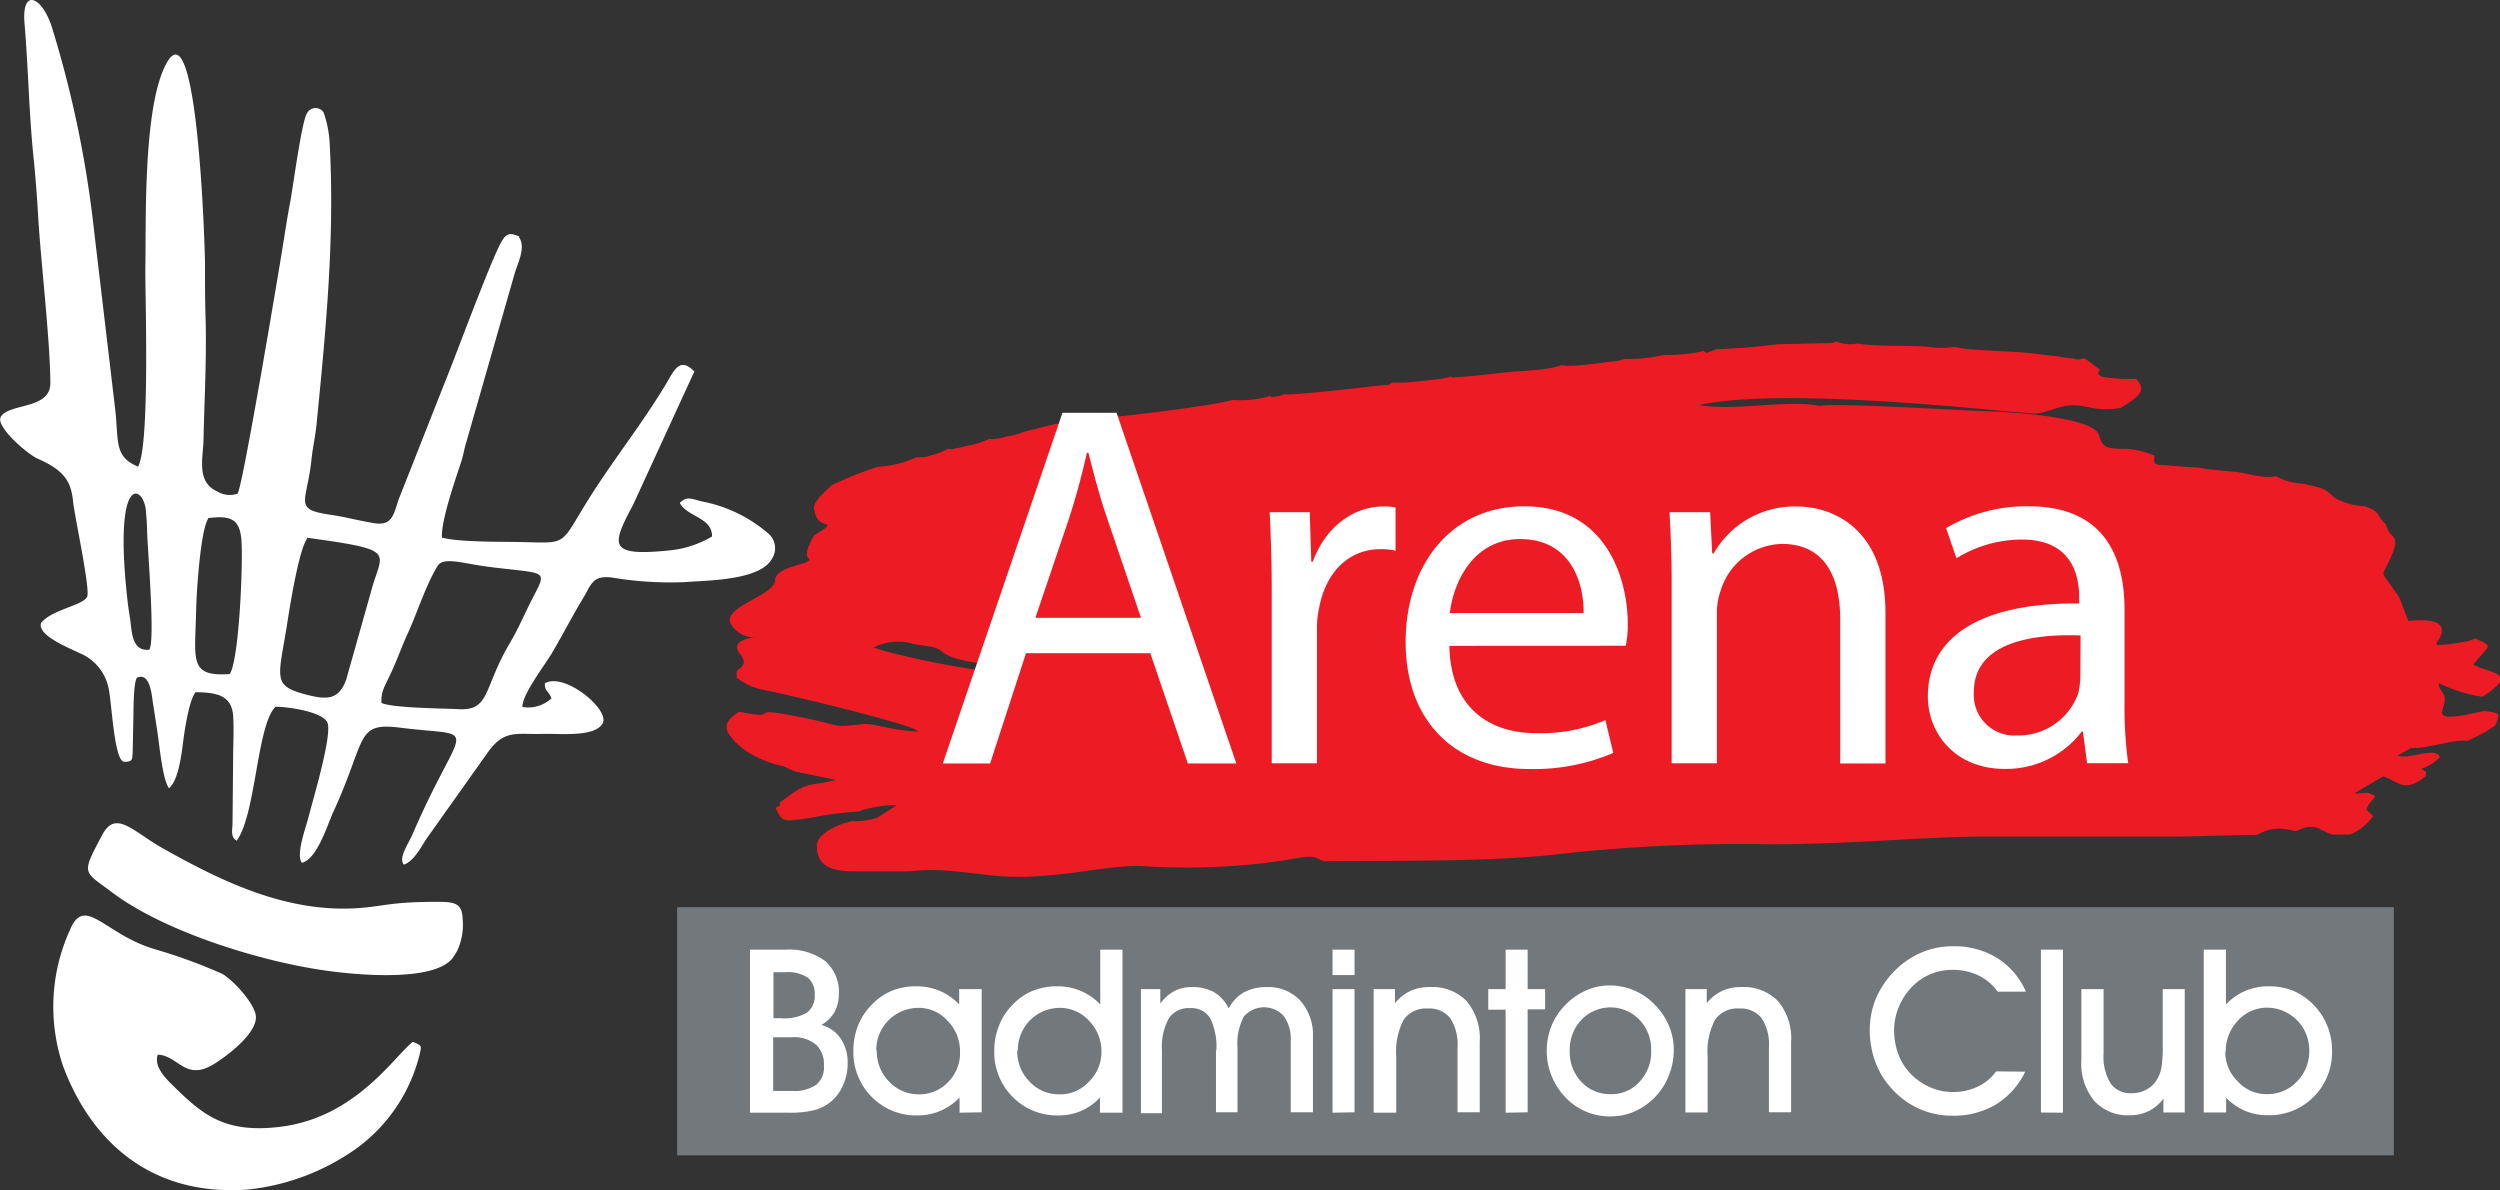
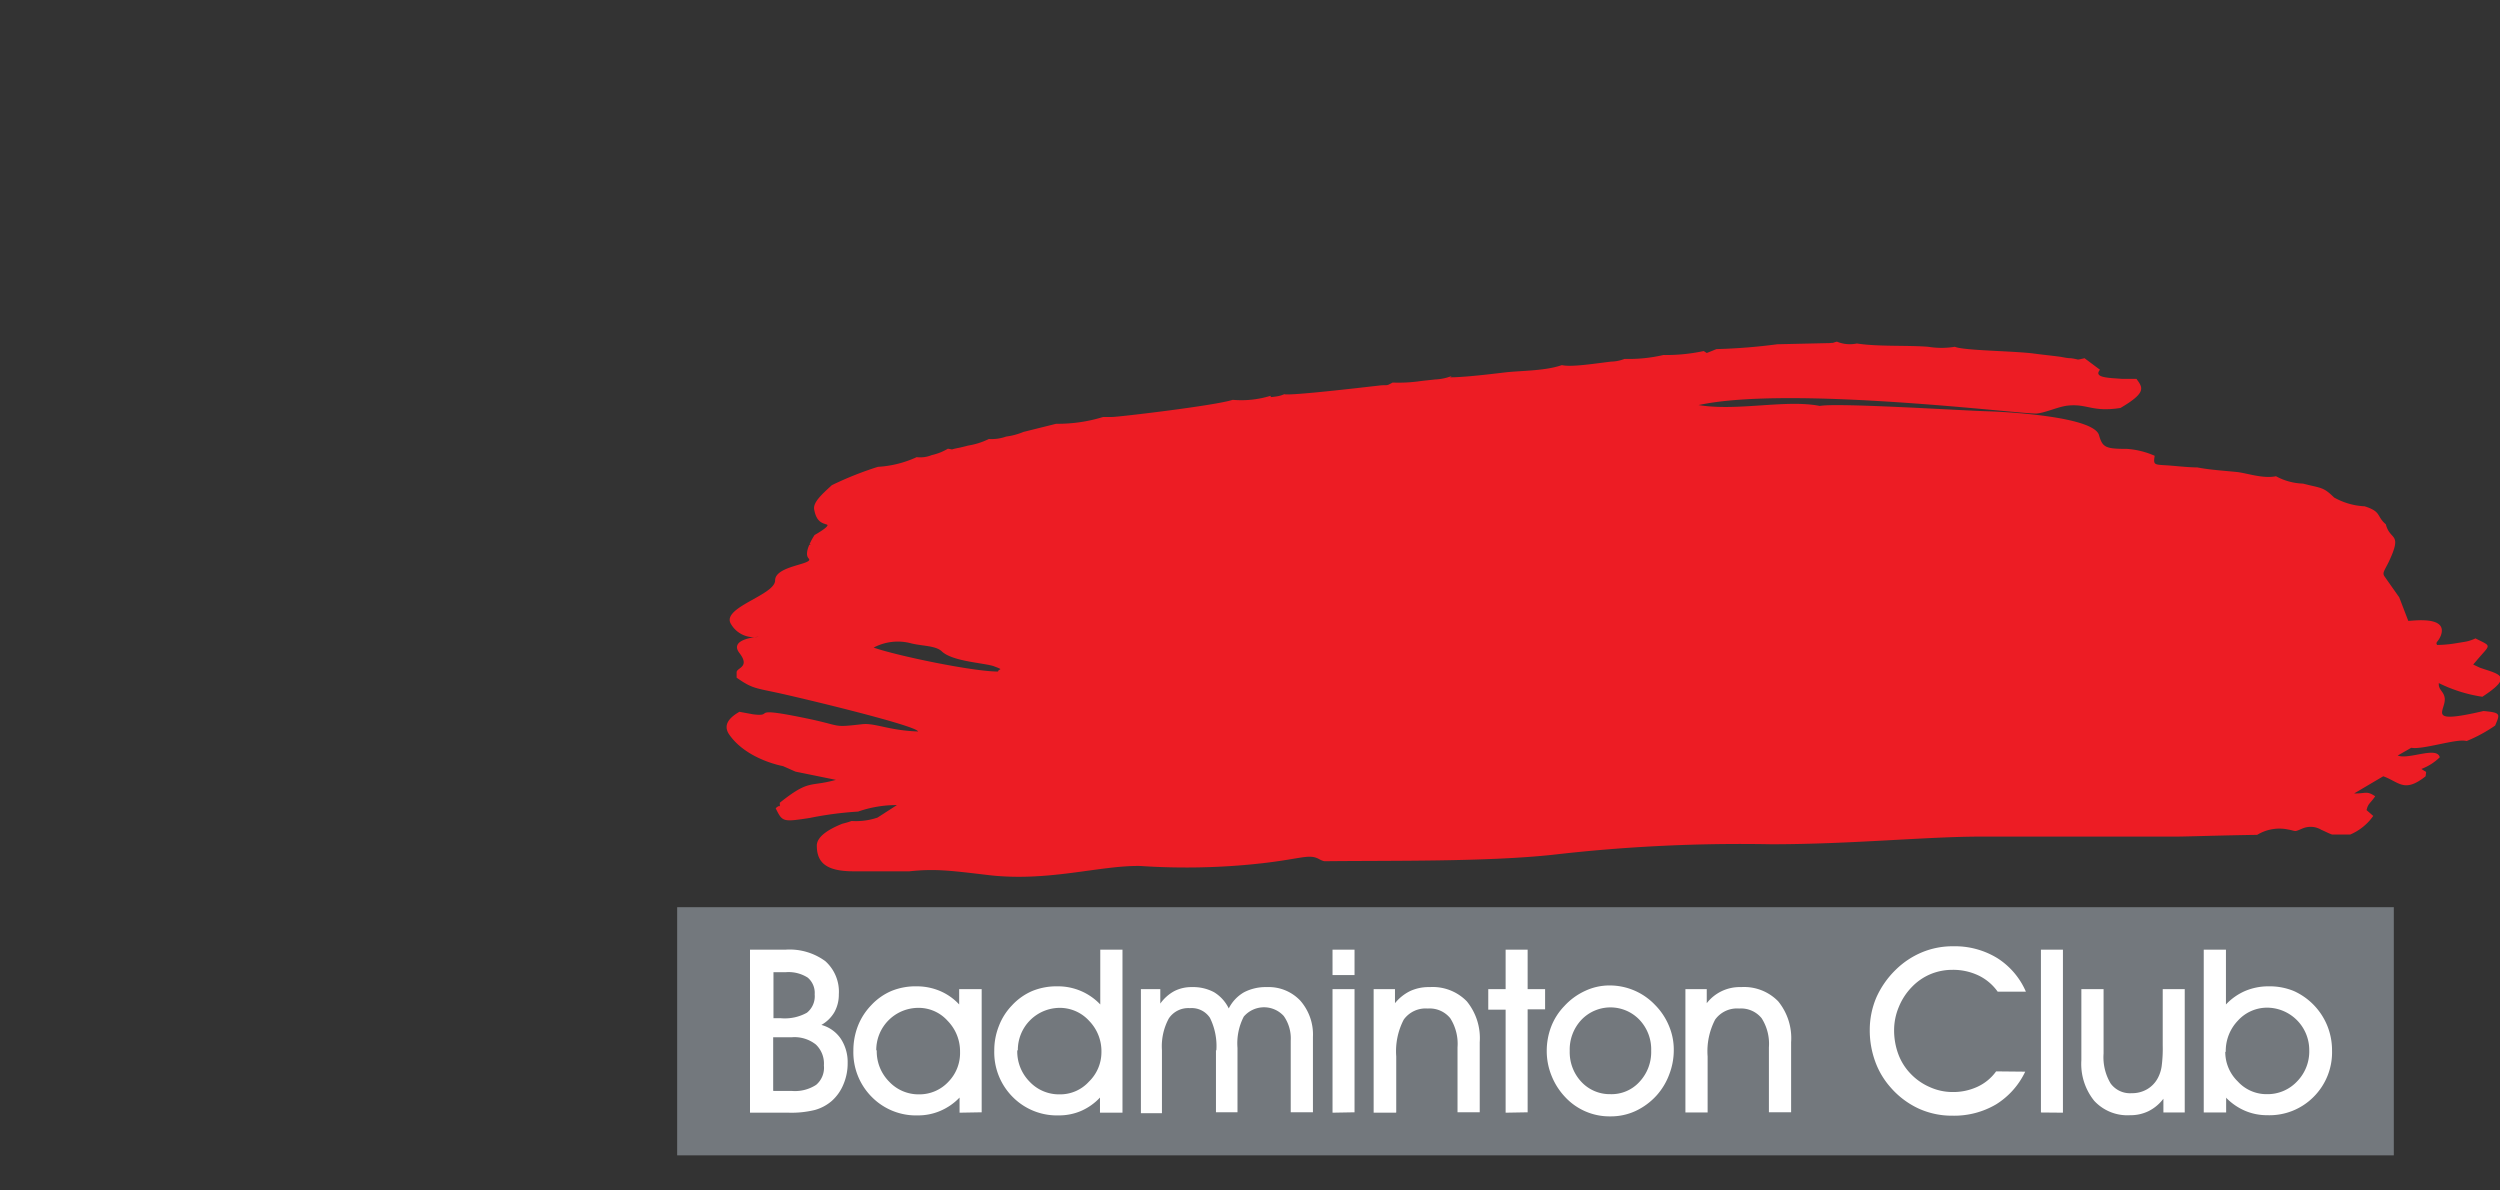
<svg xmlns="http://www.w3.org/2000/svg" viewBox="0 0 257.8 122.73">
  <rect x="0" y="0" width="257.8" height="122.73" fill="#333333" stroke="none" />
  <defs>
    <style>.cls-1{fill:#ed1c24;}.cls-1,.cls-2{fill-rule:evenodd;}.cls-2{fill:#fff;}.cls-3{fill:#73787d;}</style>
  </defs>
  <g id="Layer_2" data-name="Layer 2">
    <g id="Layer_1-2" data-name="Layer 1">
      <path class="cls-1" d="M236.07,51.8a3,3,0,0,0-.58-.2l-.72-.14a41,41,0,0,0-5-.31A22.24,22.24,0,0,0,236.07,51.8Z" />
      <path class="cls-1" d="M90.09,66.78a5.32,5.32,0,0,1,3.9-.43c1.14.28,2.5.22,3.13.82,1.11,1.06,4.45,1.19,5.39,1.54,1.12.42.44.22.41.54-2.62,0-10.43-1.63-12.83-2.47Zm146,18.78c.75.18.51.22,1.4-.15a2.15,2.15,0,0,1,1.9.17c.31.12.67.33,1.1.48l1.86,0a5.57,5.57,0,0,0,2.38-1.92l-.69-.6c.16-.71.38-.67.89-1.43-.91-.6-.95-.26-2.17-.29l3-1.77c1.64.58,2.16,1.76,4.37,0,.07-.65.15-.32-.43-.76a5.42,5.42,0,0,0,1.89-1.2c-.29-1.17-3.22.28-4.34-.18l1.4-.8c1.19.23,4.77-1,5.7-.69a15.29,15.29,0,0,0,2.95-1.6c.51-1.21.61-1.33-1.2-1.5-6.05,1.41-3.86,0-4-1.33-.1-.73-.67-.83-.61-1.55a15.12,15.12,0,0,0,4.49,1.41c3.33-2.17,1.67-2.32-.26-3l-.68-.32a1.6,1.6,0,0,1,.16-.19c1.65-2,1.86-1.59.07-2.51a4.09,4.09,0,0,1-1.2.37l-.92.15a12.94,12.94,0,0,1-1.83.16c-.22-.31.12-.29.39-1,.75-2.12-3.24-1.43-3.37-1.49l-.93-2.42-1.54-2.19c-.21-.34,0-.55.44-1.43,1.49-3.14.15-2.17-.28-3.91-1-.86-.42-1.3-2.19-1.86a7.09,7.09,0,0,1-3.15-.91c-1.13-1.11-1.31-.94-3.2-1.43a6.23,6.23,0,0,1-2.79-.76c-1.35.28-3-.33-4.06-.44-1.32-.13-2.84-.23-4.05-.47-.87,0-1.93-.12-2.93-.2-1.52-.1-1.63,0-1.47-1a8.52,8.52,0,0,0-2.85-.71c-2.24,0-2.53-.16-2.89-1.42-.54-1.84-8.85-2.38-11.56-2.46s-15.46-.89-17.23-.55c-3.52-.69-8.51.57-12.5-.09,9.54-2.06,33.61,1,34.89.87.95-.1,2.25-.73,3.23-.82,2-.19,2.48.7,5.38.25,2.71-1.59,2.32-2.09,1.65-3l-1.47,0c-1.37-.11-3-.11-2.29-.94l-1.59-1.19c-1,.22-.41.13-1.41,0-.4,0-.86-.12-1.24-.17-.94-.12-1.66-.19-2.56-.31-2-.27-7.26-.3-8.16-.7a8.58,8.58,0,0,1-2.76,0c-2.13-.17-5.22,0-7.35-.34a3.49,3.49,0,0,1-2.06-.19c-.83.23,0,.07-.76.15l-5.38.12A60,60,0,0,1,177,36c-.23.09-.6.25-1,.4l-.31-.2a18.71,18.71,0,0,1-4.17.41,15.75,15.75,0,0,1-4,.4,4,4,0,0,1-1.39.28c-1.68.2-4.1.59-5.07.36-1.77.62-4.26.56-5.92.76s-4.24.5-5.6.5l.16-.14a5.18,5.18,0,0,1-1.71.36l-1.38.15a15.91,15.91,0,0,1-3,.17c-.78.42-.38.19-1.41.31-1.92.22-9.19,1.07-9.77.89a2.87,2.87,0,0,1-.88.24c-.95.14-.32,0-.55-.07a10.12,10.12,0,0,1-3.88.41c-1.78.59-11.63,1.75-12.43,1.77l-.94,0a15.8,15.8,0,0,1-4.84.7l-3.37.84a7.08,7.08,0,0,1-1.79.48,4.48,4.48,0,0,1-1.78.25,7.53,7.53,0,0,1-2.15.68c-.18.05-.9.23-1,.24-1,.19-.34.19-1.07.08a5.76,5.76,0,0,1-1.67.66,3.08,3.08,0,0,1-1.55.21,11.07,11.07,0,0,1-4,1,35,35,0,0,0-4.75,1.89c-1.09,1-2,1.82-1.81,2.57.24,1.25.86,1.35,1.29,1.49S84,55.17,84,55.17a6.08,6.08,0,0,0-.51.93l.12,0-.16.09c-.22.51-.36,1.09-.06,1.4.61.62-3.46.72-3.46,2.26s-5.65,2.8-4.54,4.52a2.72,2.72,0,0,0,2.86,1.29s-3.15.19-2,1.68-.31,1.5-.29,2c0,.11,0,.31,0,.54h0c1.54,1.08,1.86,1.06,4.16,1.55,2.51.54,14.39,3.39,14.55,4-3-.1-4.46-.9-5.76-.75-3.11.35-2,.19-5.5-.55-6.57-1.38-3.32-.17-5.75-.47l-1.41-.26c-1,.57-1.79,1.36-1,2.42C77.08,78.36,80.74,79,80.74,79l1.29.57,4.17.85c-2.75.77-2.7-.1-5.79,2.36,0,.77.17,0-.42.57.69,1.42.74,1.42,3.5,1a35.91,35.91,0,0,1,5-.66,12,12,0,0,1,4-.67l-2,1.29a6.89,6.89,0,0,1-2.67.35,9.65,9.65,0,0,1-.95.28c-1.23.49-2.64,1.26-2.64,2.26,0,1.78,1,2.65,3.81,2.65h5.73c2.61-.28,4.13-.09,8,.37,6.26.77,11.62-1,15.83-.92A70.5,70.5,0,0,0,129,89.14l1.15-.12c4.16-.48,4.87-1,5.91-.41a2.16,2.16,0,0,0,.5.2c7.08-.08,16.73.07,23.61-.67a168.42,168.42,0,0,1,22.45-1.08c8.31,0,16-.79,21.69-.79h20.14c1,0,4.28-.12,8.31-.18l0,0A4.41,4.41,0,0,1,236.05,85.56Z" />
-       <path class="cls-2" d="M118.62,67.36l3.87,11.37h5L115.14,42.57h-5.58L97.22,78.73h4.88l3.7-11.37Zm-11.85-3.65,3.54-10.46c.7-2.2,1.29-4.4,1.77-6.55h.16c.54,2.09,1.07,4.24,1.88,6.6l3.54,10.41Zm24.37,15h4.67V64.84a9,9,0,0,1,.22-2.15c.64-3.54,2.95-6.06,6.33-6.06a6.15,6.15,0,0,1,1.55.16V52.34a4.45,4.45,0,0,0-1.28-.11c-3.12,0-6,2.2-7.25,5.69h-.16l-.16-5.1h-4.13c.11,2.41.21,5,.21,8V78.73Zm36.51-12.12a11,11,0,0,0,.21-2.2c0-4.78-2.25-12.18-10.68-12.18-7.62,0-12.23,6.12-12.23,14s4.77,13.09,12.77,13.09a20.69,20.69,0,0,0,8.64-1.66l-.81-3.38a16.89,16.89,0,0,1-7.19,1.34c-4.77,0-8.8-2.63-8.9-9Zm-18.14-3.38c.38-3.27,2.47-7.62,7.24-7.62,5.32,0,6.6,4.67,6.55,7.62Zm22.88,15.5h4.66V63.12a6.61,6.61,0,0,1,.38-2.2,6.76,6.76,0,0,1,6.33-4.83c4.45,0,6,3.49,6,7.73V78.73h4.67V63.23c0-8.86-5.58-11-9.13-11a9.6,9.6,0,0,0-8.58,4.83h-.16l-.21-4.24h-4.19c.11,2.09.22,4.29.22,7V78.73Zm46.69-15.88c0-5.2-1.93-10.62-9.87-10.62a16.27,16.27,0,0,0-8.53,2.25l1.07,3.11a12.81,12.81,0,0,1,6.76-1.93c5.26,0,5.9,3.87,5.9,6v.59c-10-.1-15.61,3.33-15.61,9.61,0,3.7,2.74,7.45,7.94,7.45a9.81,9.81,0,0,0,7.94-3.86h.11l.43,3.27h4.24a43.25,43.25,0,0,1-.38-6.22V62.85ZM214.52,70a8.44,8.44,0,0,1-.21,1.5A6.55,6.55,0,0,1,208,75.84a4.18,4.18,0,0,1-4.45-4.51c0-5,5.85-6,11-5.8Z" />
      <rect class="cls-3" x="69.83" y="93.55" width="177.02" height="25.59" />
      <path class="cls-2" d="M79.76,105h.77a4.68,4.68,0,0,0,2.68-.57,2.17,2.17,0,0,0,.8-1.89,2.06,2.06,0,0,0-.72-1.73,3.68,3.68,0,0,0-2.23-.56h-1.3V105Zm0,7.5h1.92a4,4,0,0,0,2.48-.63,2.31,2.31,0,0,0,.8-2,2.71,2.71,0,0,0-.83-2.16,3.54,3.54,0,0,0-2.45-.75H79.73v5.49ZM81,97.93a6.21,6.21,0,0,1,4.1,1.18,4.22,4.22,0,0,1,1.4,3.43,3.72,3.72,0,0,1-.46,1.84,3.59,3.59,0,0,1-1.34,1.31,3.53,3.53,0,0,1,2,1.42,4.37,4.37,0,0,1,.71,2.5,5.5,5.5,0,0,1-.44,2.22,4.62,4.62,0,0,1-1.21,1.71,4.52,4.52,0,0,1-1.73.92,10.09,10.09,0,0,1-2.72.28H77.34V97.93Zm9.41,10.38a4.43,4.43,0,0,0,1.28,3.23,4.16,4.16,0,0,0,3.12,1.31,4.07,4.07,0,0,0,3-1.31A4.23,4.23,0,0,0,99,108.48a4.49,4.49,0,0,0-1.28-3.21,4,4,0,0,0-3-1.34,4.35,4.35,0,0,0-4.36,4.38Zm8.54,6.43v-1.56a6,6,0,0,1-2,1.38,5.8,5.8,0,0,1-2.3.46,6.4,6.4,0,0,1-4.76-1.91A6.52,6.52,0,0,1,88,108.33a7,7,0,0,1,.47-2.54,6.46,6.46,0,0,1,1.35-2.11,6.15,6.15,0,0,1,2.1-1.49,6.57,6.57,0,0,1,2.59-.48,6.15,6.15,0,0,1,2.4.47,5.79,5.79,0,0,1,2,1.4V102h2.32v12.7Zm5.95-6.43a4.43,4.43,0,0,0,1.27,3.23,4.16,4.16,0,0,0,3.12,1.31,4,4,0,0,0,3-1.31,4.23,4.23,0,0,0,1.29-3.06,4.48,4.48,0,0,0-1.27-3.21,4.09,4.09,0,0,0-3-1.34,4.34,4.34,0,0,0-4.35,4.38Zm8.53,6.43v-1.56a5.9,5.9,0,0,1-1.95,1.38,5.76,5.76,0,0,1-2.3.46,6.41,6.41,0,0,1-4.76-1.91,6.52,6.52,0,0,1-1.89-4.78,6.75,6.75,0,0,1,.48-2.54,6.28,6.28,0,0,1,1.34-2.11,6.15,6.15,0,0,1,2.1-1.49,6.61,6.61,0,0,1,2.59-.48,6,6,0,0,1,4.42,1.87V97.93h2.29v16.81Zm12-6.41a6.57,6.57,0,0,0-.66-3.37,2.26,2.26,0,0,0-2.08-1,2.4,2.4,0,0,0-2.16,1.06,6,6,0,0,0-.71,3.27v6.5h-2.17V102h2v1.49a4.3,4.3,0,0,1,1.43-1.28,3.85,3.85,0,0,1,1.82-.42,4.58,4.58,0,0,1,2.3.53,4,4,0,0,1,1.51,1.67,4,4,0,0,1,1.56-1.66,4.83,4.83,0,0,1,2.37-.54,4.48,4.48,0,0,1,3.45,1.4,5.3,5.3,0,0,1,1.3,3.75v7.76h-2.29v-7.4a4,4,0,0,0-.72-2.53,2.75,2.75,0,0,0-4.12.06,6,6,0,0,0-.65,3.23v6.64h-2.22v-6.41Zm14.25-7.78h-2.27V97.93h2.27v2.62Zm-2.27,14.19V102h2.27v12.7Zm6.53,0h-2.29V102h2.2v1.45a4.61,4.61,0,0,1,1.58-1.26,4.55,4.55,0,0,1,2-.4,4.9,4.9,0,0,1,3.83,1.47,6,6,0,0,1,1.33,4.21v7.23h-2.29V108a4.91,4.91,0,0,0-.75-3,2.73,2.73,0,0,0-2.32-1,2.77,2.77,0,0,0-2.48,1.15,7.07,7.07,0,0,0-.77,3.79v5.77Zm11.32,0V104.12h-1.79V102h1.79V97.93h2.27V102h1.8v2.08h-1.8v10.62Zm6.61-6.36a4.46,4.46,0,0,0,1.2,3.18,4,4,0,0,0,3,1.27,3.88,3.88,0,0,0,3-1.28,4.48,4.48,0,0,0,1.2-3.19,4.43,4.43,0,0,0-1.2-3.19,4.14,4.14,0,0,0-6,0,4.47,4.47,0,0,0-1.2,3.19Zm-2.37,0a7,7,0,0,1,.46-2.52,6.32,6.32,0,0,1,1.34-2.1,6.68,6.68,0,0,1,2.16-1.58,5.87,5.87,0,0,1,2.49-.56,6.45,6.45,0,0,1,4.71,2,6.7,6.7,0,0,1,1.44,2.16,6.28,6.28,0,0,1,.5,2.48,6.93,6.93,0,0,1-.47,2.54,6.73,6.73,0,0,1-1.3,2.16,6.82,6.82,0,0,1-2.18,1.61,6.05,6.05,0,0,1-2.57.55,6.24,6.24,0,0,1-4.69-2,6.94,6.94,0,0,1-1.39-2.18,6.75,6.75,0,0,1-.5-2.53Zm16.61,6.34H173.8V102H176v1.45a4.3,4.3,0,0,1,3.54-1.66,4.9,4.9,0,0,1,3.83,1.47,6,6,0,0,1,1.33,4.21v7.23h-2.29V108a4.91,4.91,0,0,0-.75-3,2.73,2.73,0,0,0-2.32-1,2.77,2.77,0,0,0-2.48,1.15,7.07,7.07,0,0,0-.77,3.79v5.77Zm32.73-4.21a8,8,0,0,1-3,3.37,8.51,8.51,0,0,1-4.49,1.17,8.27,8.27,0,0,1-3.49-.73,8.63,8.63,0,0,1-2.87-2.15,8.22,8.22,0,0,1-1.62-2.71,9.36,9.36,0,0,1-.56-3.25,8.54,8.54,0,0,1,.67-3.33,9.23,9.23,0,0,1,2-2.87,8.57,8.57,0,0,1,2.72-1.81,8.2,8.2,0,0,1,3.21-.62,8.37,8.37,0,0,1,4.55,1.22,7.71,7.71,0,0,1,2.95,3.46H206a5.16,5.16,0,0,0-2-1.68,6.08,6.08,0,0,0-2.67-.57,5.82,5.82,0,0,0-2.27.45,5.73,5.73,0,0,0-1.9,1.31,6.35,6.35,0,0,0-1.35,2.06,6.18,6.18,0,0,0-.49,2.41,7.07,7.07,0,0,0,.44,2.48,5.8,5.8,0,0,0,1.26,2,6.05,6.05,0,0,0,2,1.39,5.69,5.69,0,0,0,2.31.5,5.94,5.94,0,0,0,2.6-.55,4.88,4.88,0,0,0,1.91-1.58Zm1.62,4.21V97.93h2.27v16.81Zm14.83,0h-2.2v-1.42a4.37,4.37,0,0,1-1.53,1.28,4.21,4.21,0,0,1-1.9.42,4.65,4.65,0,0,1-3.71-1.49,6.06,6.06,0,0,1-1.32-4.18V102h2.29v6.65a5.28,5.28,0,0,0,.73,3.08,2.48,2.48,0,0,0,2.18,1,3.06,3.06,0,0,0,1.6-.42,2.92,2.92,0,0,0,1.12-1.21,3.7,3.7,0,0,0,.36-1.15,14,14,0,0,0,.11-2.16V102h2.27v12.7Zm4.18-6.26a4.23,4.23,0,0,0,1.29,3.06,4,4,0,0,0,3,1.31,4.16,4.16,0,0,0,3.1-1.3,4.42,4.42,0,0,0,1.27-3.24,4.37,4.37,0,0,0-4.35-4.38,4.06,4.06,0,0,0-3,1.33,4.52,4.52,0,0,0-1.26,3.22Zm.09,4.7v1.56h-2.31V97.93h2.29v5.65a6,6,0,0,1,2-1.4,6.15,6.15,0,0,1,2.4-.47,6.57,6.57,0,0,1,2.59.48A6.68,6.68,0,0,1,240,105.8a6.74,6.74,0,0,1,.48,2.53,6.49,6.49,0,0,1-1.9,4.78A6.41,6.41,0,0,1,233.8,115a5.76,5.76,0,0,1-2.3-.46A6,6,0,0,1,229.54,113.18Z" />
-       <path class="cls-2" d="M15.38,67c.66-.68-.18-10.62-.21-12.2,0-.65-.07-1.42-.12-2.08-.18-2.5-3-4.06-2.14,6.76.12,1.41.26,2.88.49,4.23.21,1.19.08,3.49,2,3.29Zm8.31,2.51c1-1.5,1.41-12,1.19-14s-1.12-2.36-3.37-2.09c-.85,1.14-1.25,7.84-1.28,9.38-.11,5.28-.8,7,3.46,6.71Zm8-14c-.87,1.11-1.84,7.26-2.08,8.83C28.71,70,28,70.72,31.7,71.66c1.93.48,3.23.57,4-1.58l2.54-9c1.1-4.27,3-4.31-6.59-5.63Zm21,10.62c-2.87,4.7-2.07,7.2-5.41,7-1.68-.09-6.75-.11-7.94-.64-.08-1.25.4-1.8,1.08-3.31.56-1.24,1-2.45,1.5-3.58,1.1-2.34,1.91-5.11,3.21-7.25.52-.85,2.23-.38,4.17-.06,1.41.23,3,.38,4.54.56,2.41.3,2.3.51,1.15,2.7-.71,1.35-1.56,3.34-2.3,4.56Zm.83-41.66c.72,1-.09,2.58-.43,3.67l-5,17.44c-.23.74-.29,1.28-.52,2-.61,1.89-2.09,6.06-2,7.86,1.73.46,5.8.42,7.72.45,5.71.09,4.14.64,8-5.35,2.37-3.64,5.08-7.11,7.31-10.81.92-1.53,1.47-3,3-1.42L65.31,52c-2.22,4.19-2.69,5.4,3.6,4.77a10.62,10.62,0,0,0,4.52-1.45c0-2-2.58-2-3.33-3.46.73-.7,1.11-.45,2.24-.16A14.67,14.67,0,0,1,79.21,55a2,2,0,0,1,.33,2.72c-1.31,2.14-6.61,2.13-9,2.31a36.11,36.11,0,0,1-7.41-.47C61,59.29,61,60.32,60,61.9c-1.19,2-2,3.61-3.13,5.52-.88,1.44-3,4.17-3,5.48a3.51,3.51,0,0,0,3-.89c-.34-.87-.67-.61-.69-1.54,2-1.21,6.81,2.75,5.95,4.16s-4.36,1-6.14,1.05c-2.68.08-3.91-.48-5.59,1.77l-6.39,9c-.66,1-1.34,2.36-2.36,2.71-.6-.66.48-2.19.86-3.06,5.2-12.08,7.29-10-1.23-11.06-4.67-.59-3.42,1.11-6.92,8.71-.63,1.38-1.65,4.83-3.23,5.22-.64-.86.39-3.55.68-4.7.44-1.73,2.52-8.64,1.94-9.79s-4.33-1.62-5.34-1.6c-1.94,1.93-2,11.07-4,13.81-.68-.39-.43-1.1-.43-1.89l.06-6.65c0-1.38.1-2.91,0-4.37-.17-2-1.56-2.39-3.88-2.4-.68.88-1.13,4-1.26,5-.16,1.22-.47,4.12-1.48,4.9-.7-1-1-4.72-1.22-6-.16-1.08-.31-2-.46-3-.11-.79-.33-2.94-1.57-2.41-.43.18-.4,3.7-.42,4.33l-.07,3.44c-.06.71,0,.9-.85.92-1.1,0-1.31-6.5-1.67-7.77a5,5,0,0,0-3-3.46c-1-.5-4.33-1.8-3.93-3.08,1.07-1.39,4.26-1.78,4.75-2.7.37-.71-1.31-8.42-1.44-9.8-.21-2.21-1-3.28-3.69-4.47-1-.45-4.37-3.31-3.76-4.31.86-1.41,5.12-.73,5.1-3.47,0-4.16-1-12.79-1.25-17.12-.11-1.93-.25-3.75-.43-5.65C3,12.1,2.93,7.13,2.53,2.42,2.21-1.31,4.34-.36,5.35,2.8A112.57,112.57,0,0,1,9.71,23.87L11.9,42.38c.33,3.18-.11,4.74,2.34,5.74,1.27-2.3.7-18.25.75-20.58.09-4.71-.27-17,2.3-21.22,3.13-5.11,3.86,19.69,3.85,21,0,2,0,3.81.07,5.91.09,4-.13,7.92-.22,11.94,0,1.9-.84,4.52,1.42,5.51a2.46,2.46,0,0,0,2.08.23c.48-.35,4.31-23.23,4.75-26,.21-1.32.41-2.64.65-3.88.3-1.52,1.18-8.29,1.74-9.3a1,1,0,0,1,1.73-.16A11.38,11.38,0,0,1,34,14.85c.52,9.72-.38,19-1.35,28.82-.13,1.33-.39,2.39-.53,3.71-.47,4.5-1.95,5.14,2,5.71,1.52.22,3,.63,4.47.86,1.93.32,2-1,2.55-2.53L46,39.11c.83-2,4.74-12.6,5.74-14.23C52.25,24,52.65,24,53.55,24.4Z" />
-       <path class="cls-2" d="M42.58,107.43c.91.41.9.36.72,1.19a17,17,0,0,1-6.63,9.87,23.53,23.53,0,0,1-11.16,4.18c-9.85.71-16.08-4.89-19-12.72a19.1,19.1,0,0,1,.71-14.07c1.52-3.65,3.59.49,8.74,2a55.1,55.1,0,0,1,7,2.56c1.45.94,3.39,3.26,3.43,4.41.06,1.82-3.15,4.15-4.3,4.86-3,1.86-3.69-.88-5.82-.95-.41,1.16.69,2.33,1.57,3.19,3.06,3,5.34,5,11.26,4.22C36.8,115.14,40.79,108.75,42.58,107.43Z" />
-       <path class="cls-2" d="M47.13,98.08l-.32.52c-1.59,2.61-9.3,2-12.6,1.57-6.77-.84-17.22-4-22.73-8.21-2.9-2.18-3.14-1.73-.91-5.91,1.37-2.58,3.2-.27,6.17,1.4,6.45,3.63,13.45,7,21.24,6.1,1.27-.15,2.23-.34,3.58-.44S44,93,45.24,93c1.69,0,2.39.2,2.46,1.66A6.38,6.38,0,0,1,47.13,98.08Z" />
    </g>
  </g>
</svg>